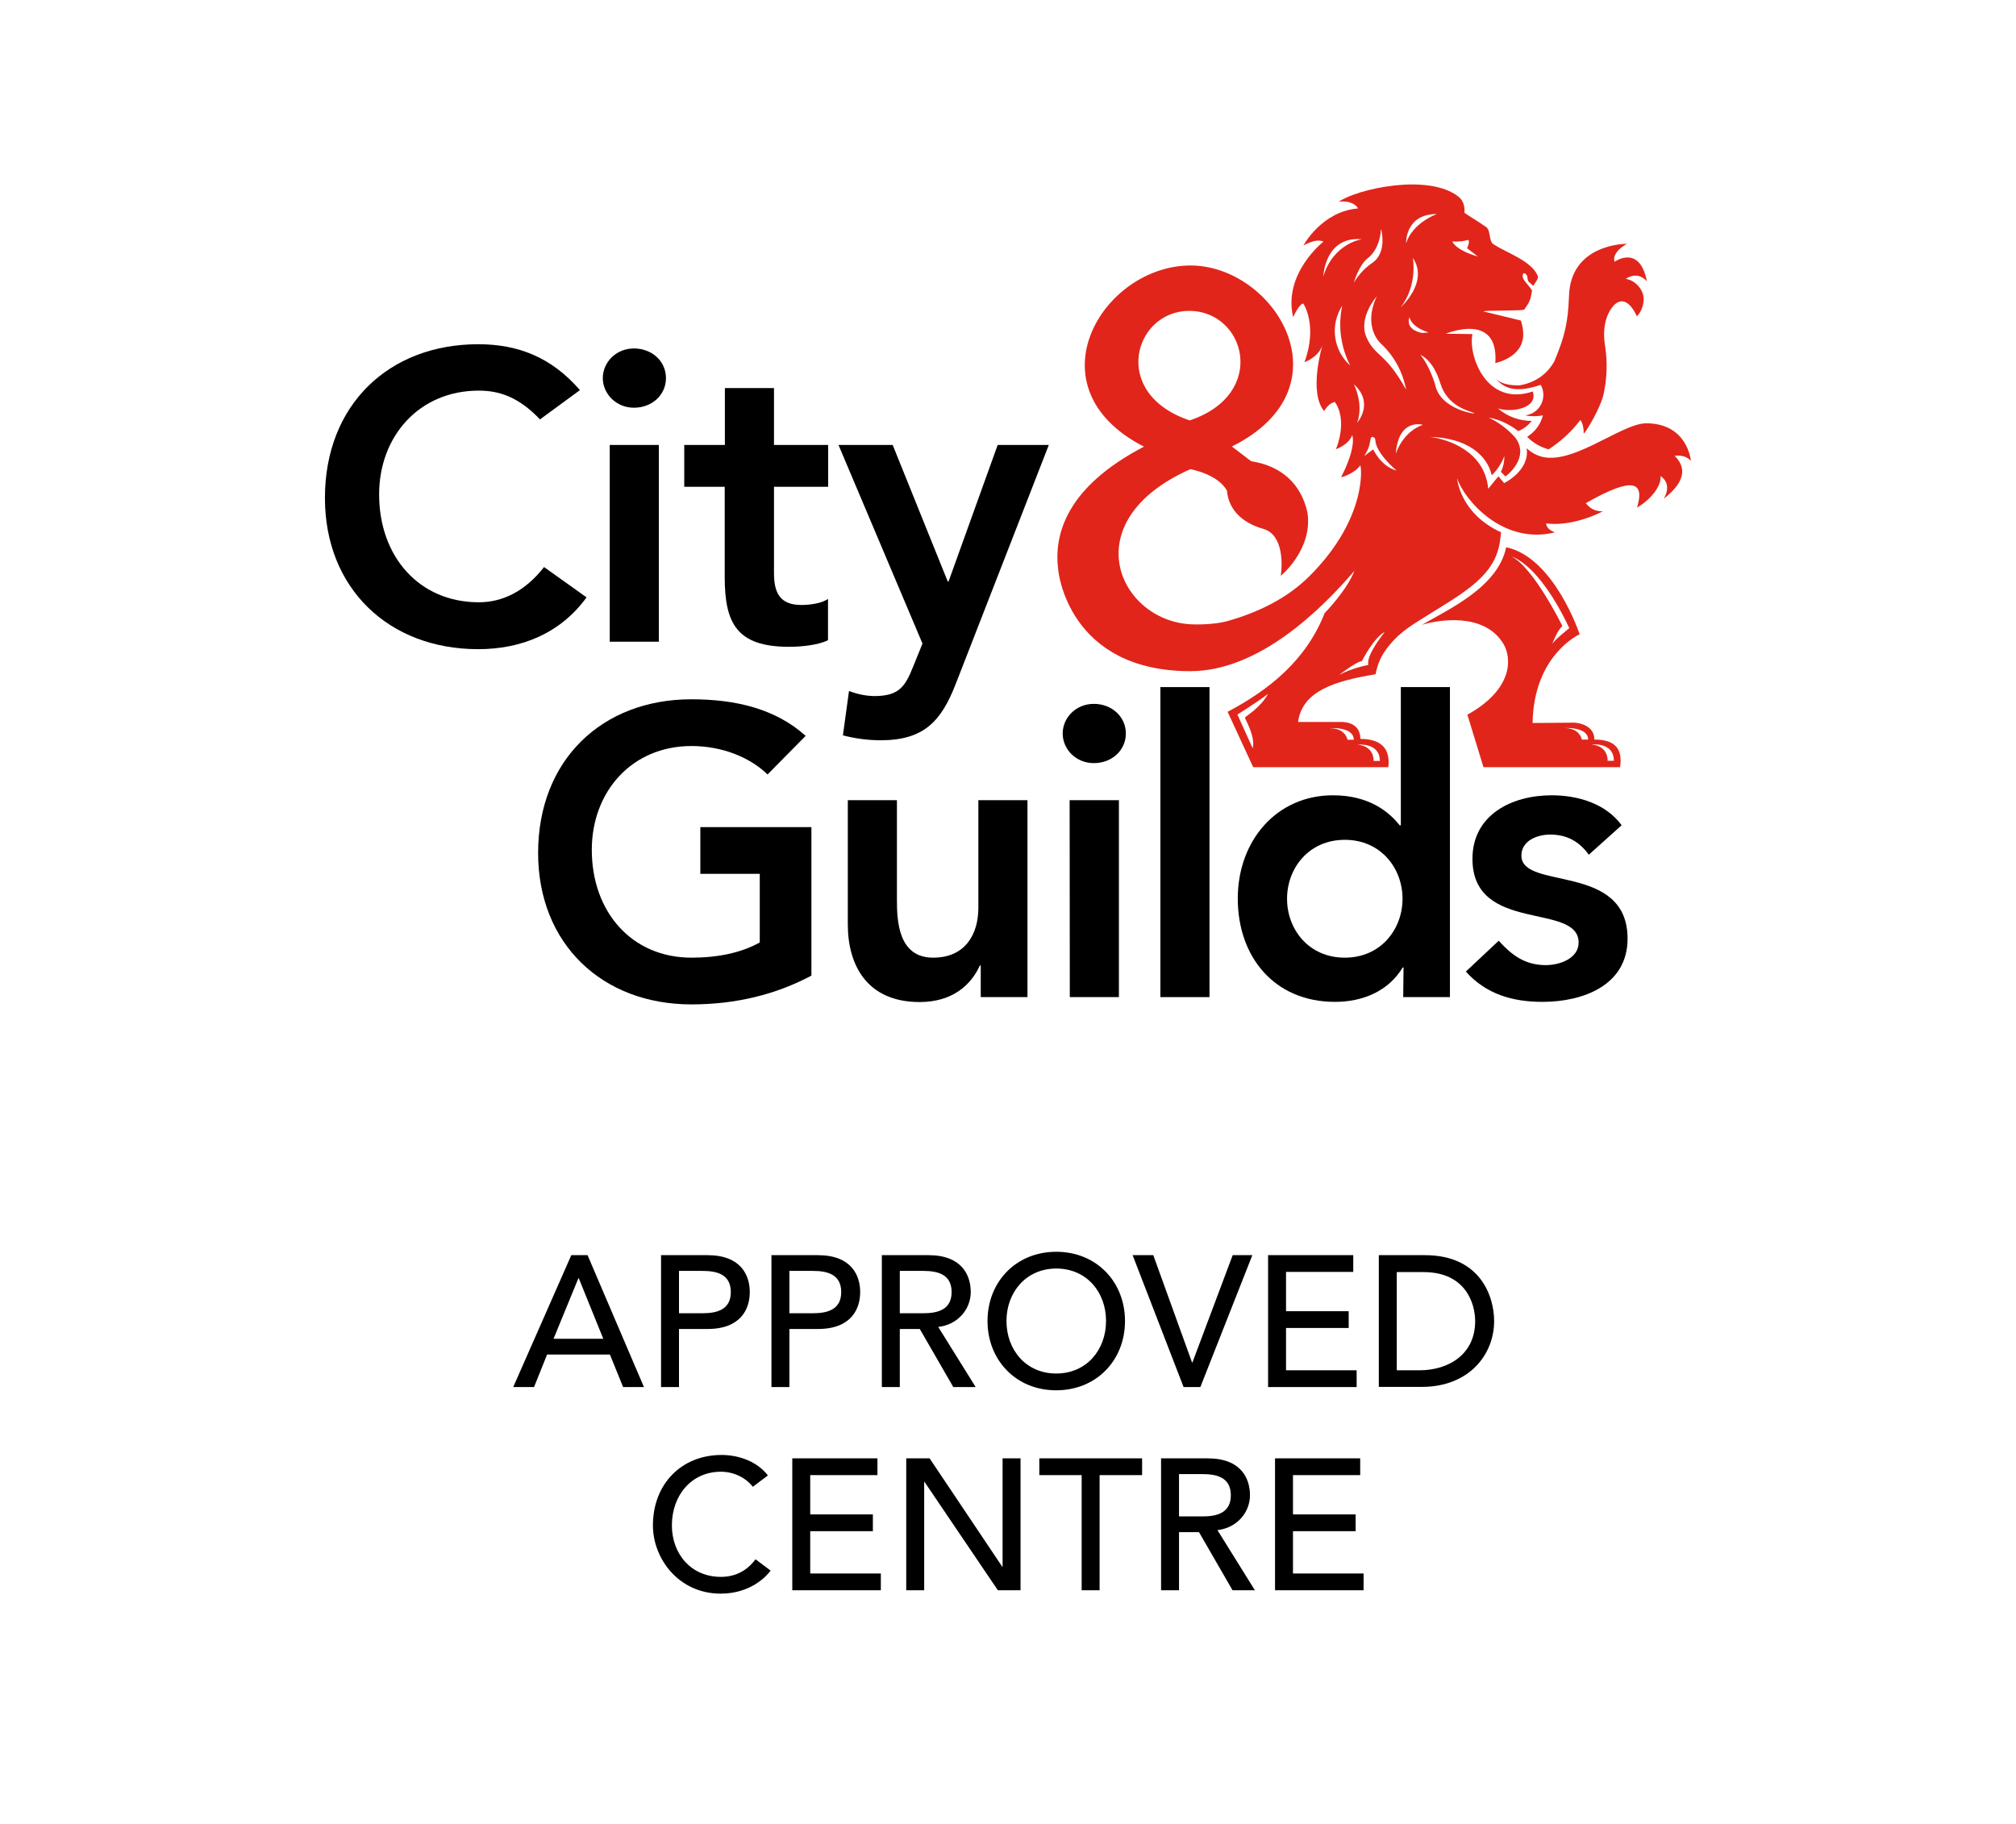
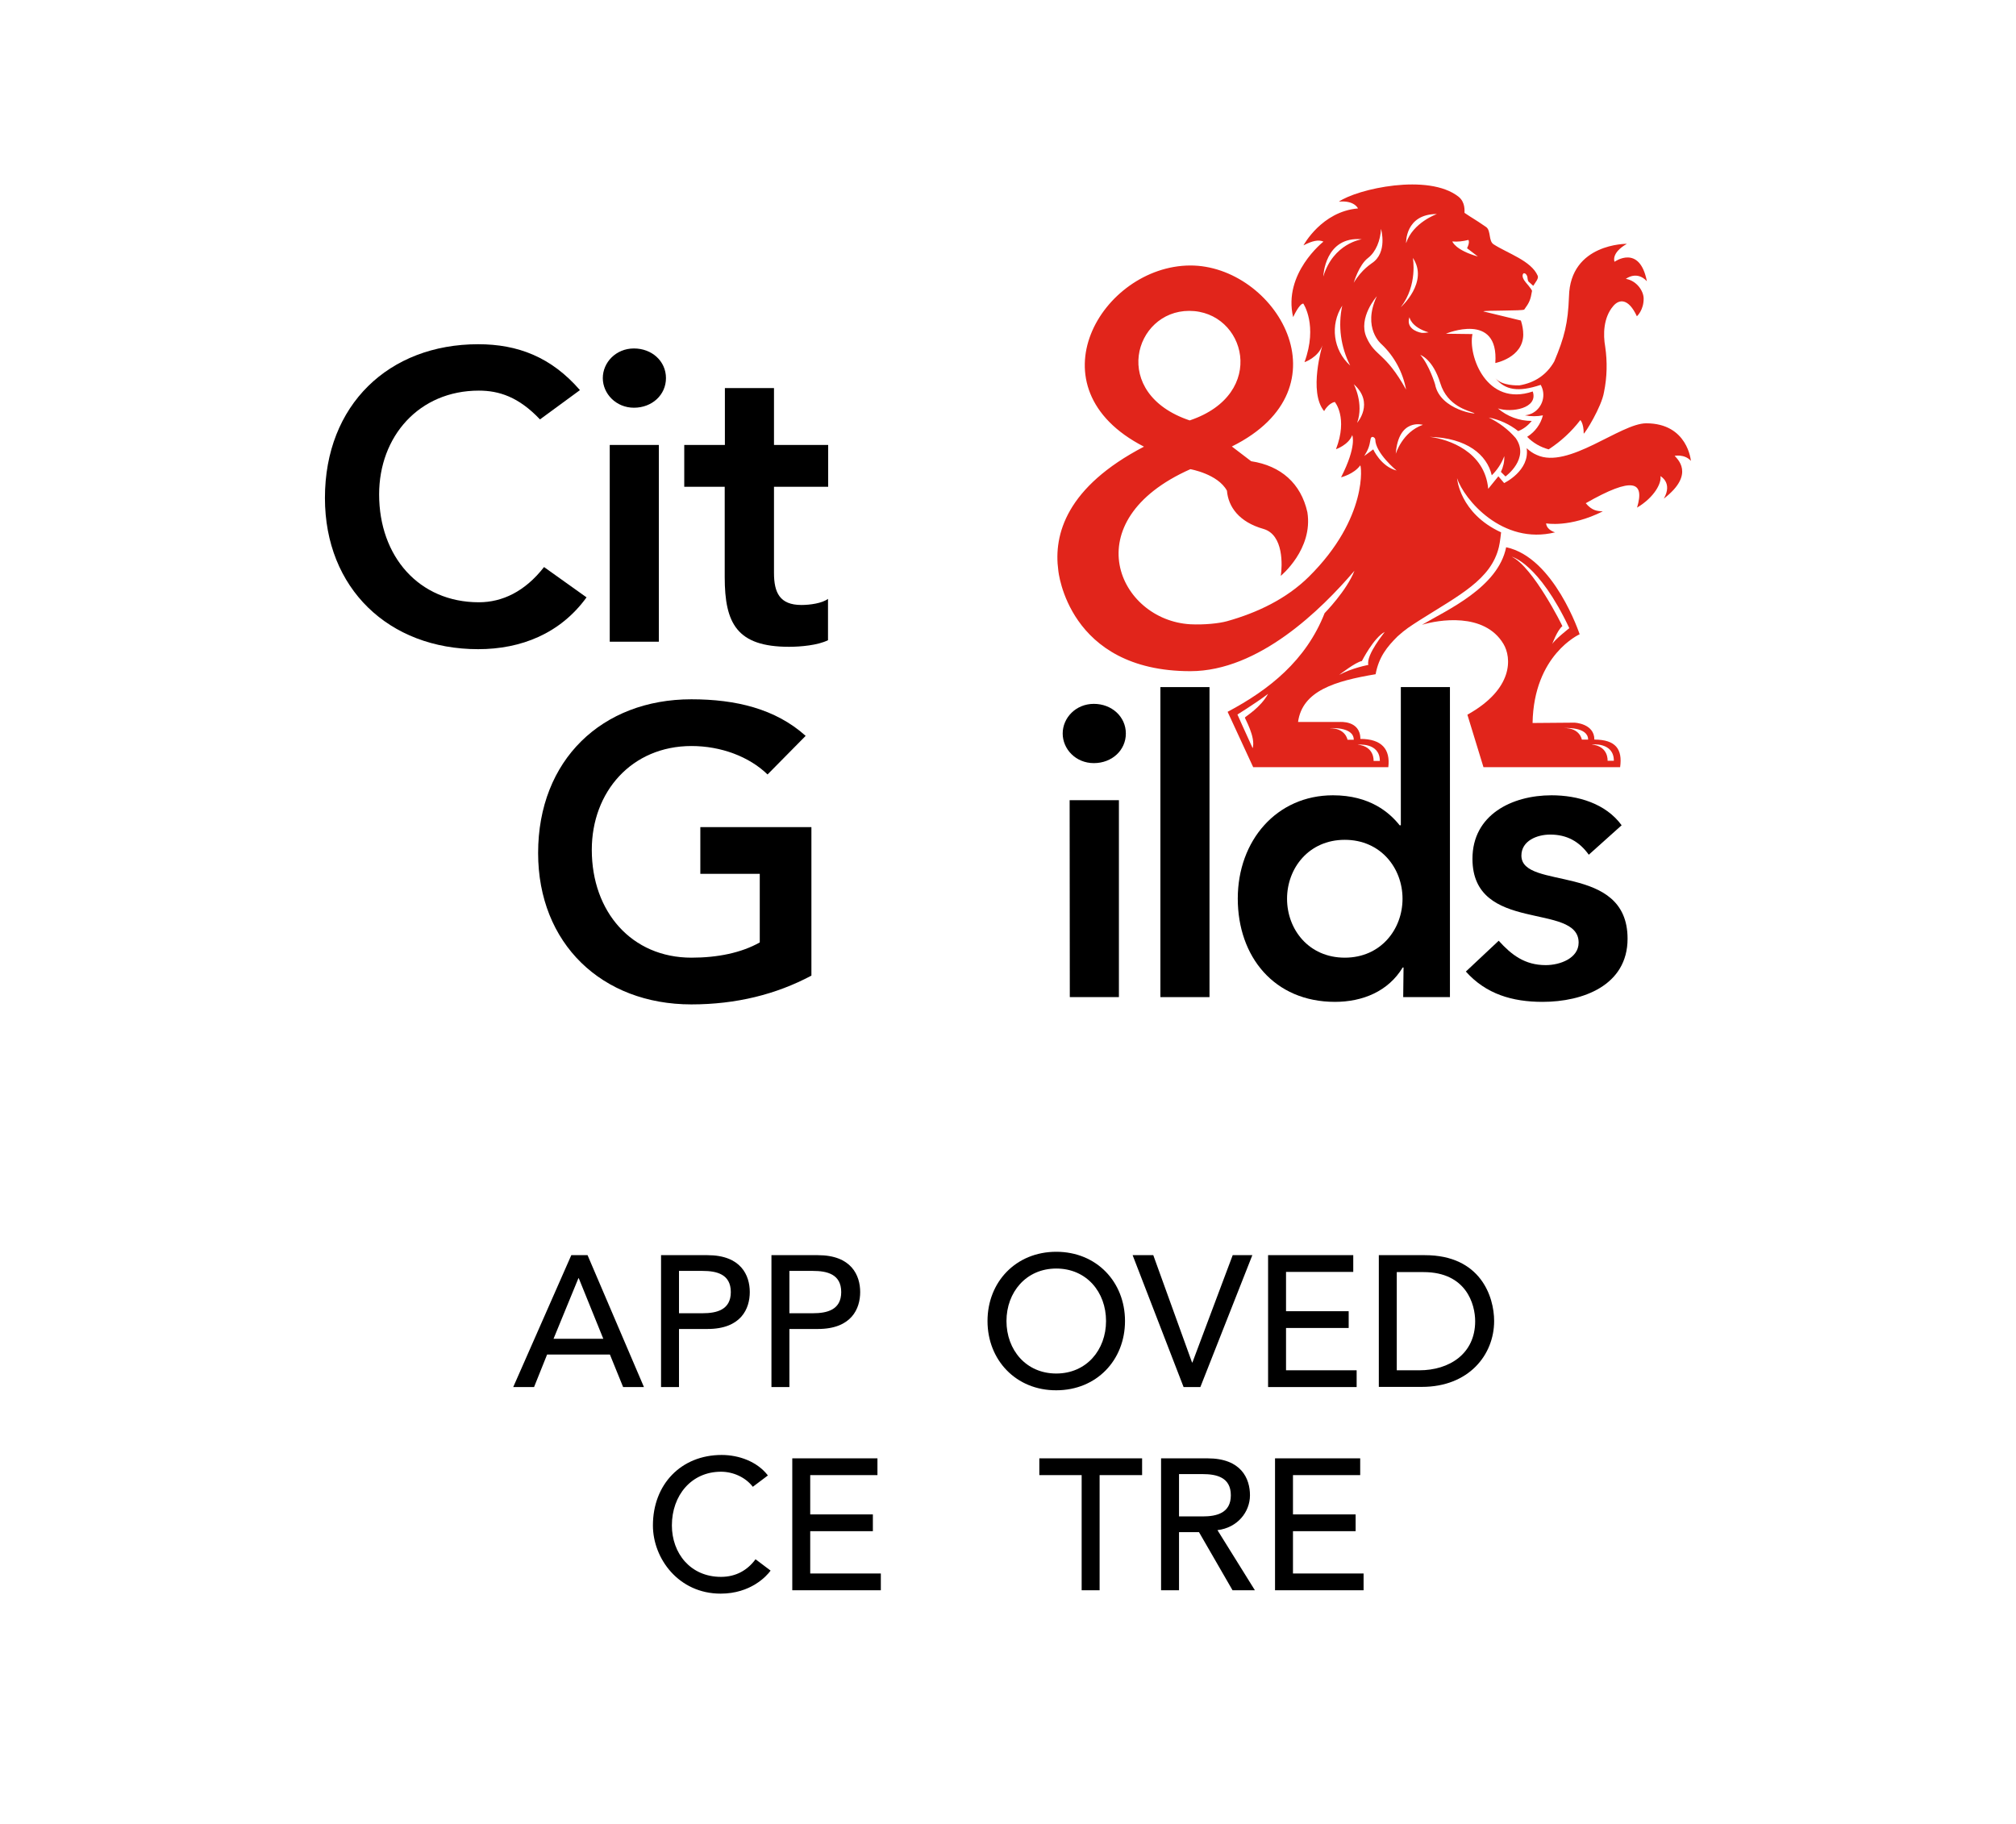
<svg xmlns="http://www.w3.org/2000/svg" xml:space="preserve" style="enable-background:new 0 0 119.06 107.72;" viewBox="0 0 119.06 107.72" y="0px" x="0px" id="Layer_1" version="1.1">
  <style type="text/css">
	.st0{fill:#E1251B;}
</style>
  <g id="C_x26_G_TEXT_00000131364986489754554060000011970319658774889882_">
    <path d="M31.89,24.77c-1.26-1.33-2.42-1.7-3.61-1.7c-3.54,0-5.89,2.71-5.89,6.13c0,3.66,2.35,6.37,5.89,6.37   c1.38,0,2.72-0.63,3.85-2.08l2.51,1.79c-1.55,2.14-3.87,3.06-6.4,3.06c-5.28,0-9.05-3.59-9.05-8.93c0-5.5,3.78-9.08,9.05-9.08   c2.33,0,4.31,0.75,6.01,2.71L31.89,24.77z" />
    <path d="M37.44,20.58c1.06,0,1.89,0.75,1.89,1.75c0,1-0.83,1.75-1.89,1.75c-1.06,0-1.84-0.83-1.84-1.75S36.37,20.58,37.44,20.58z    M36.01,26.28h2.9V37.9h-2.9V26.28z" />
    <path d="M40.41,28.75v-2.47h2.4v-3.36h2.9v3.36h3.2v2.47h-3.2v5.09c0,1.16,0.34,1.89,1.62,1.89c0.51,0,1.22-0.1,1.57-0.36v2.44   c-0.6,0.3-1.62,0.39-2.3,0.39c-3.08,0-3.8-1.38-3.8-4.12v-5.33H40.41z" />
-     <path d="M49.52,26.28h3.2l3.25,8.06h0.05l2.9-8.06h3.02l-5.5,14.12c-0.85,2.18-1.86,3.32-4.43,3.32c-0.76,0-1.5-0.1-2.23-0.29   l0.36-2.62c0.47,0.18,0.97,0.29,1.48,0.3c1.43,0,1.82-0.51,2.3-1.72l0.56-1.38L49.52,26.28z" />
    <path d="M47.92,57.62c-2.08,1.11-4.45,1.7-7.09,1.7c-5.28,0-9.05-3.59-9.05-8.94c0-5.5,3.78-9.08,9.05-9.08   c2.62,0,4.97,0.56,6.75,2.16l-2.25,2.28c-1.09-1.06-2.76-1.68-4.49-1.68c-3.54,0-5.89,2.71-5.89,6.13c0,3.66,2.35,6.37,5.89,6.37   c1.55,0,2.95-0.29,4.03-0.9v-4.05h-3.51v-2.76h6.56V57.62z" />
-     <path d="M60.68,58.89h-2.76v-1.87h-0.05c-0.53,1.16-1.62,2.16-3.56,2.16c-3.13,0-4.24-2.21-4.24-4.58v-7.34h2.9v5.89   c0,1.29,0.1,3.41,2.14,3.41c1.91,0,2.67-1.4,2.67-2.95v-6.35h2.9V58.89z" />
    <path d="M64.6,41.57c1.06,0,1.89,0.76,1.89,1.75c0,0.99-0.82,1.75-1.89,1.75s-1.84-0.83-1.84-1.75   C62.76,42.4,63.53,41.57,64.6,41.57z M63.17,47.26h2.91v11.63h-2.9L63.17,47.26z" />
    <path d="M68.53,40.58h2.9v18.31h-2.9L68.53,40.58L68.53,40.58z" />
    <path d="M82.89,57.14h-0.05c-0.85,1.41-2.37,2.03-4,2.03c-3.59,0-5.74-2.67-5.74-6.1c0-3.43,2.3-6.1,5.62-6.1   c2.18,0,3.34,1.02,3.94,1.77h0.07v-8.16h2.9v18.31h-2.76L82.89,57.14z M79.42,56.56c2.13,0,3.41-1.68,3.41-3.48   c0-1.81-1.29-3.48-3.41-3.48c-2.13,0-3.41,1.68-3.41,3.48C76.01,54.89,77.29,56.56,79.42,56.56z" />
    <path d="M93.83,50.48c-0.56-0.78-1.29-1.19-2.28-1.19c-0.78,0-1.7,0.37-1.7,1.24c0,2.08,6.27,0.39,6.27,4.91   c0,2.76-2.64,3.73-5.02,3.73c-1.79,0-3.34-0.46-4.53-1.79l1.94-1.82C89.27,56.4,90.05,57,91.29,57c0.85,0,1.94-0.41,1.94-1.33   c0-2.4-6.27-0.51-6.27-4.95c0-2.6,2.33-3.75,4.67-3.75c1.55,0,3.2,0.48,4.14,1.77L93.83,50.48z" />
  </g>
  <g id="lion_00000154422296193223034020000003685380856677760685_">
    <path d="M94.16,43.68c0-0.96-1.18-1-1.18-1l-2.47,0.02c0.07-4.04,2.78-5.24,2.78-5.24s-1.5-4.54-4.34-5.14   c-0.48,2.38-3.5,3.71-4.97,4.58c0.95-0.29,3.68-0.76,4.81,1.13c0.48,0.8,0.62,2.65-2.13,4.18l0.95,3.1h8.07   C95.83,44.25,95.42,43.68,94.16,43.68z M89.28,32.88c0,0,1.58,0.36,3.4,4.22c0,0-0.87,0.68-1.01,0.94c0,0,0.29-0.81,0.6-1.06   C92.28,36.97,90.54,33.48,89.28,32.88z M93.42,43.68c0,0-0.11-0.69-1.05-0.68c0,0,1.42-0.1,1.42,0.68H93.42z M94.94,44.93   c0,0,0.07-0.86-0.94-0.96c0,0,1.31-0.16,1.31,0.96H94.94z" class="st0" />
    <path d="M95.35,15.46c0,0-0.23-0.51,0.73-1.06c0,0-3.35-0.04-3.42,3.12c-0.06,1.57-0.26,2.38-0.87,3.83   c-0.45,0.79-1.16,1.26-2.06,1.41c-0.1,0-1.03,0.04-1.42-0.43c0.58,0.72,1.36,0.84,2.68,0.4c0.33,0.58,0.12,1.32-0.45,1.65   c-0.14,0.08-0.31,0.13-0.48,0.15c0.35,0.07,0.72,0.07,1.06,0c-0.13,0.53-0.47,0.98-0.93,1.27c0.35,0.36,0.79,0.61,1.27,0.74   c0.72-0.47,1.35-1.05,1.87-1.73c0,0,0.2,0.18,0.2,0.8c0.07,0,1.06-1.58,1.2-2.46c0.18-0.88,0.2-1.78,0.07-2.67   c-0.13-0.72-0.11-1.72,0.47-2.4c0.35-0.42,0.9-0.48,1.4,0.6c0,0,0.41-0.36,0.4-1.06c-0.01-0.44-0.41-1.04-1.05-1.15   c0,0,0.64-0.51,1.24,0.14C96.83,14.4,95.35,15.46,95.35,15.46z" class="st0" />
    <path d="M99.86,27.22c0,0-0.18-2.22-2.64-2.22c-1.52,0-4.6,2.73-6.46,1.87c-0.22-0.09-0.43-0.24-0.6-0.4   c0.2,1.33-1.33,2.06-1.33,2.06l-0.34-0.4l-0.6,0.74c-0.2-2.2-2.33-2.93-3.46-3.07c2.2,0.06,3.39,1.06,3.67,2.27   c0.33-0.32,0.58-0.71,0.74-1.13c0.01,0.33-0.06,0.64-0.2,0.93l0.27,0.27c0,0,1.46-1.06,0.6-2.27c-0.44-0.51-0.99-0.92-1.59-1.21   c0.63,0.12,1.24,0.4,1.74,0.8c0.32-0.12,0.59-0.34,0.8-0.6c-0.74,0-1.44-0.26-2-0.74c0.8,0.27,2.4,0,2.06-1   c-2.73,0.93-3.83-2.12-3.56-3.39l-1.57-0.02c0,0,3.14-1.33,2.92,1.73c0,0,1.63-0.31,1.65-1.67c0-0.29-0.05-0.56-0.14-0.84   l-2.22-0.54c0.06-0.07,2.36-0.02,2.42-0.11c0.3-0.41,0.37-0.57,0.46-1.11l-0.01-0.01c-0.06-0.14-0.36-0.48-0.36-0.48   c-0.33-0.39-0.13-0.54-0.13-0.54c0.15-0.03,0.24,0.2,0.23,0.28c0.01,0.07,0.02,0.15,0.06,0.21l0.28,0.25   c0.13-0.21,0.34-0.44,0.26-0.6c-0.38-0.88-1.78-1.32-2.6-1.85c-0.31-0.19-0.15-0.81-0.44-1.02c-0.77-0.53-0.77-0.49-1.28-0.84   c0-0.13,0.05-0.63-0.35-0.95c-1.78-1.41-5.99-0.46-7.07,0.29c0.92-0.09,1.13,0.4,1.13,0.4c-2.15,0.18-3.22,2.18-3.22,2.18   c0.53-0.27,0.89-0.35,1.18-0.22c0,0-2.4,1.88-1.79,4.46c0,0,0.36-0.8,0.6-0.8c0,0,0.87,1.27,0.07,3.46c0,0,0.81-0.27,1.06-1   c0,0-0.84,2.76,0.1,3.89c0,0,0.24-0.46,0.63-0.54c0,0,0.79,0.92,0.07,2.79c0,0,0.74-0.25,0.96-0.83c0,0,0.29,0.63-0.66,2.49   c0,0,0.75-0.18,1.13-0.7c0.06-0.09,0.51,3.07-3.04,6.58c-1.32,1.3-3.04,2.12-4.83,2.62c-0.47,0.13-1.34,0.22-2.16,0.18   c-4.24-0.24-6.91-6.09,0-9.16c0,0,1.62,0.28,2.16,1.27c0.08,0.95,0.71,1.85,2.16,2.26c1.2,0.35,1.11,2.18,1.02,2.77   c0,0,1.92-1.57,1.57-3.76c-0.38-1.7-1.56-2.74-3.32-3.01l-1.14-0.87c7-3.47,2.54-10.71-2.47-10.69c-5.2,0.03-9.51,7.22-2.72,10.7   c-4.57,2.38-5.35,5.18-5.06,7.31c0,0,0.55,5.95,7.8,5.95c4.05,0,7.74-3.65,9.69-5.93c-0.46,1.18-1.76,2.5-1.76,2.5   c-1.1,2.8-3.28,4.53-5.73,5.83l1.51,3.27h7.98c0.13-1.06-0.39-1.67-1.65-1.67c0-1.11-1.22-1-1.22-1h-2.46   c0.25-1.84,2.18-2.42,4.58-2.82c0.19-1.03,0.69-1.63,1.29-2.23c0.5-0.45,0.74-0.59,1.31-0.96c2.34-1.48,4.22-2.4,4.68-4.32   c0.07-0.27,0.13-0.87,0.13-0.87c-2.46-1.13-2.6-3.2-2.6-3.2c0.41,1.25,2.68,3.97,5.79,3.2c0,0-0.5-0.13-0.53-0.53   c0,0,1.39,0.27,3.35-0.71c-0.35-0.01-0.65-0.05-1.01-0.48c2.8-1.6,3.49-1.28,3.03,0.26c1.04-0.62,1.46-1.47,1.38-1.86   c0,0,0.74,0.39,0.2,1.33c1.91-1.47,0.74-2.39,0.64-2.53C98.88,26.93,99.48,26.79,99.86,27.22z M86.72,14.17   c0.1,0.15-0.08,0.49-0.08,0.49l0.64,0.49c-1.34-0.38-1.51-0.89-1.51-0.89C86.08,14.29,86.41,14.25,86.72,14.17z M70.23,18.36   c3.33,0,4.68,4.91,0.03,6.47C65.53,23.24,66.98,18.36,70.23,18.36z M73.52,42.38c-0.02,0.03,0.65,1.15,0.46,1.81   c-0.35-0.76-0.9-1.99-0.9-1.99c-0.04,0.02,1.01-0.62,1.81-1.22C74.43,41.81,73.58,42.29,73.52,42.38L73.52,42.38z M81.49,44.94   h-0.37c0,0,0.07-0.86-0.94-0.96C80.18,43.98,81.49,43.83,81.49,44.94L81.49,44.94z M79.95,43.69h-0.37c0,0-0.11-0.69-1.05-0.68   C78.53,43,79.95,42.9,79.95,43.69L79.95,43.69z M87.05,24.39c0.33,0.12-2.01-0.14-2.3-1.7c0,0-0.34-1.13-0.87-1.73   c0,0,0.74,0.24,1.18,1.67C85.48,24,86.73,24.26,87.05,24.39z M83.24,18.73c0,0,0.07,0.58,1.13,0.9c0,0-0.28,0.04-0.4,0.03   C83.61,19.6,83.03,19.34,83.24,18.73z M84.86,12.64c0,0-1.42,0.5-1.82,1.72C83.04,14.36,82.97,12.64,84.86,12.64z M83.44,15.23   c0.96,1.43-0.71,2.91-0.71,2.91C83.74,16.83,83.44,15.23,83.44,15.23z M78.15,16.33c0,0,0.08-2.39,2.27-2.2   C80.41,14.14,78.75,14.36,78.15,16.33L78.15,16.33z M79.27,18.05c-0.26,1.2-0.09,2.44,0.47,3.54   C78.73,20.68,78.54,19.19,79.27,18.05L79.27,18.05z M79.95,16.7c0,0,0.3-1.06,0.85-1.47c0.46-0.36,0.72-1.02,0.76-1.71   c0,0,0.41,1.41-0.55,2.03C81.02,15.56,80.43,15.89,79.95,16.7L79.95,16.7z M80.15,24.97c0.41-1.14-0.2-2.28-0.2-2.28   C81.19,23.8,80.15,24.97,80.15,24.97L80.15,24.97z M80.81,39.27c0,0-0.97,0.18-1.72,0.59c0,0,0.97-0.76,1.34-0.82   c0,0,0.7-1.38,1.35-1.72C81.79,37.33,80.67,38.66,80.81,39.27L80.81,39.27z M81.1,26.54l-0.53,0.39c0.22-0.36,0.3-0.54,0.37-0.98   c0.03-0.25,0.26-0.13,0.28,0c0.01,0.82,1.26,1.84,1.26,1.84C81.55,27.55,81.1,26.54,81.1,26.54L81.1,26.54z M80.7,19.92   c-0.51-1.16,0.61-2.42,0.61-2.42c-0.88,1.89,0.28,2.83,0.28,2.83c0.76,0.72,1.26,1.66,1.45,2.68C81.8,20.78,81.21,21.08,80.7,19.92   L80.7,19.92z M82.43,26.8c0.16-2.14,1.6-1.71,1.6-1.71C82.81,25.52,82.44,26.79,82.43,26.8L82.43,26.8z" class="st0" />
  </g>
  <g>
    <path d="M33.74,74.13h0.96l3.33,7.79H36.8l-0.78-1.92h-3.71l-0.77,1.92h-1.23L33.74,74.13z M35.63,79.07l-1.45-3.58h-0.02   l-1.47,3.58H35.63z" />
    <path d="M39.04,74.13h2.74c1.99,0,2.5,1.2,2.5,2.18c0,0.98-0.51,2.18-2.5,2.18H40.1v3.43h-1.06V74.13z M40.1,77.56h1.39   c0.84,0,1.67-0.2,1.67-1.25c0-1.06-0.84-1.25-1.67-1.25H40.1V77.56z" />
    <path d="M45.56,74.13h2.74c1.99,0,2.5,1.2,2.5,2.18c0,0.98-0.51,2.18-2.5,2.18h-1.68v3.43h-1.06V74.13z M46.62,77.56h1.39   c0.84,0,1.67-0.2,1.67-1.25c0-1.06-0.84-1.25-1.67-1.25h-1.39V77.56z" />
-     <path d="M52.09,74.13h2.74c1.99,0,2.5,1.2,2.5,2.18c0,0.99-0.74,1.92-1.92,2.06l2.21,3.55H56.3l-1.98-3.43h-1.18v3.43h-1.06V74.13z    M53.14,77.56h1.39c0.84,0,1.67-0.2,1.67-1.25c0-1.06-0.84-1.25-1.67-1.25h-1.39V77.56z" />
    <path d="M58.32,78.02c0-2.31,1.68-4.09,4.06-4.09c2.38,0,4.06,1.78,4.06,4.09s-1.68,4.09-4.06,4.09   C60.01,82.12,58.32,80.33,58.32,78.02z M65.32,78.02c0-1.71-1.15-3.1-2.94-3.1c-1.78,0-2.94,1.4-2.94,3.1s1.15,3.1,2.94,3.1   C64.16,81.12,65.32,79.73,65.32,78.02z" />
    <path d="M66.89,74.13h1.22l2.29,6.34h0.02l2.38-6.34h1.16l-3.07,7.79h-0.99L66.89,74.13z" />
    <path d="M74.89,74.13h5.03v0.99h-3.97v2.32h3.7v0.99h-3.7v2.5h4.17v0.99h-5.23V74.13z" />
    <path d="M81.43,74.13h2.72c3.29,0,4.09,2.45,4.09,3.89c0,1.99-1.49,3.89-4.27,3.89h-2.54V74.13z M82.49,80.93h1.33   c1.78,0,3.3-0.98,3.3-2.9c0-0.99-0.52-2.9-3.05-2.9h-1.58V80.93z" />
    <path d="M44.46,87.81c-0.44-0.57-1.17-0.89-1.88-0.89c-1.75,0-2.9,1.4-2.9,3.17c0,1.64,1.09,3.04,2.9,3.04   c0.89,0,1.57-0.4,2.04-1.04l0.89,0.67c-0.23,0.32-1.17,1.36-2.95,1.36c-2.48,0-4-2.07-4-4.03c0-2.42,1.66-4.16,4.06-4.16   c1.02,0,2.1,0.39,2.73,1.21L44.46,87.81z" />
    <path d="M46.79,86.13h5.03v0.99h-3.97v2.32h3.7v0.99h-3.7v2.5h4.17v0.99h-5.23V86.13z" />
-     <path d="M53.51,86.13h1.39l4.29,6.4h0.02v-6.4h1.06v7.79h-1.34l-4.33-6.4h-0.02v6.4h-1.06V86.13z" />
    <path d="M63.89,87.12h-2.51v-0.99h6.07v0.99h-2.51v6.8h-1.06V87.12z" />
    <path d="M68.58,86.13h2.74c1.99,0,2.5,1.2,2.5,2.18c0,0.99-0.74,1.92-1.92,2.06l2.21,3.55h-1.32l-1.98-3.43h-1.18v3.43h-1.06V86.13   z M69.63,89.56h1.39c0.84,0,1.67-0.2,1.67-1.25c0-1.06-0.84-1.25-1.67-1.25h-1.39V89.56z" />
-     <path d="M75.3,86.13h5.03v0.99h-3.97v2.32h3.7v0.99h-3.7v2.5h4.17v0.99H75.3V86.13z" />
+     <path d="M75.3,86.13h5.03v0.99h-3.97v2.32h3.7v0.99h-3.7v2.5h4.17v0.99H75.3z" />
  </g>
</svg>